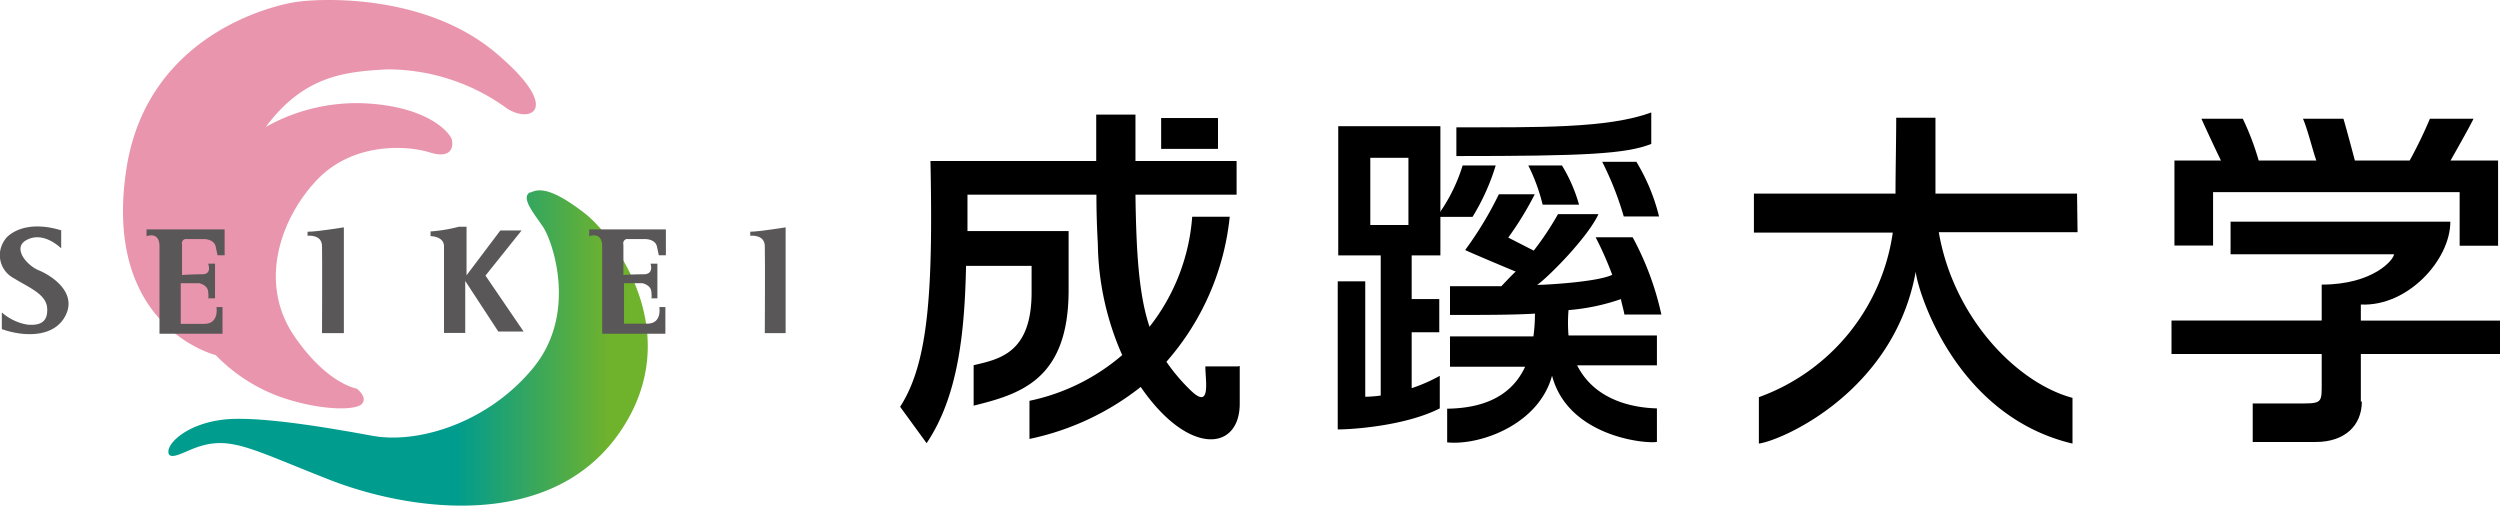
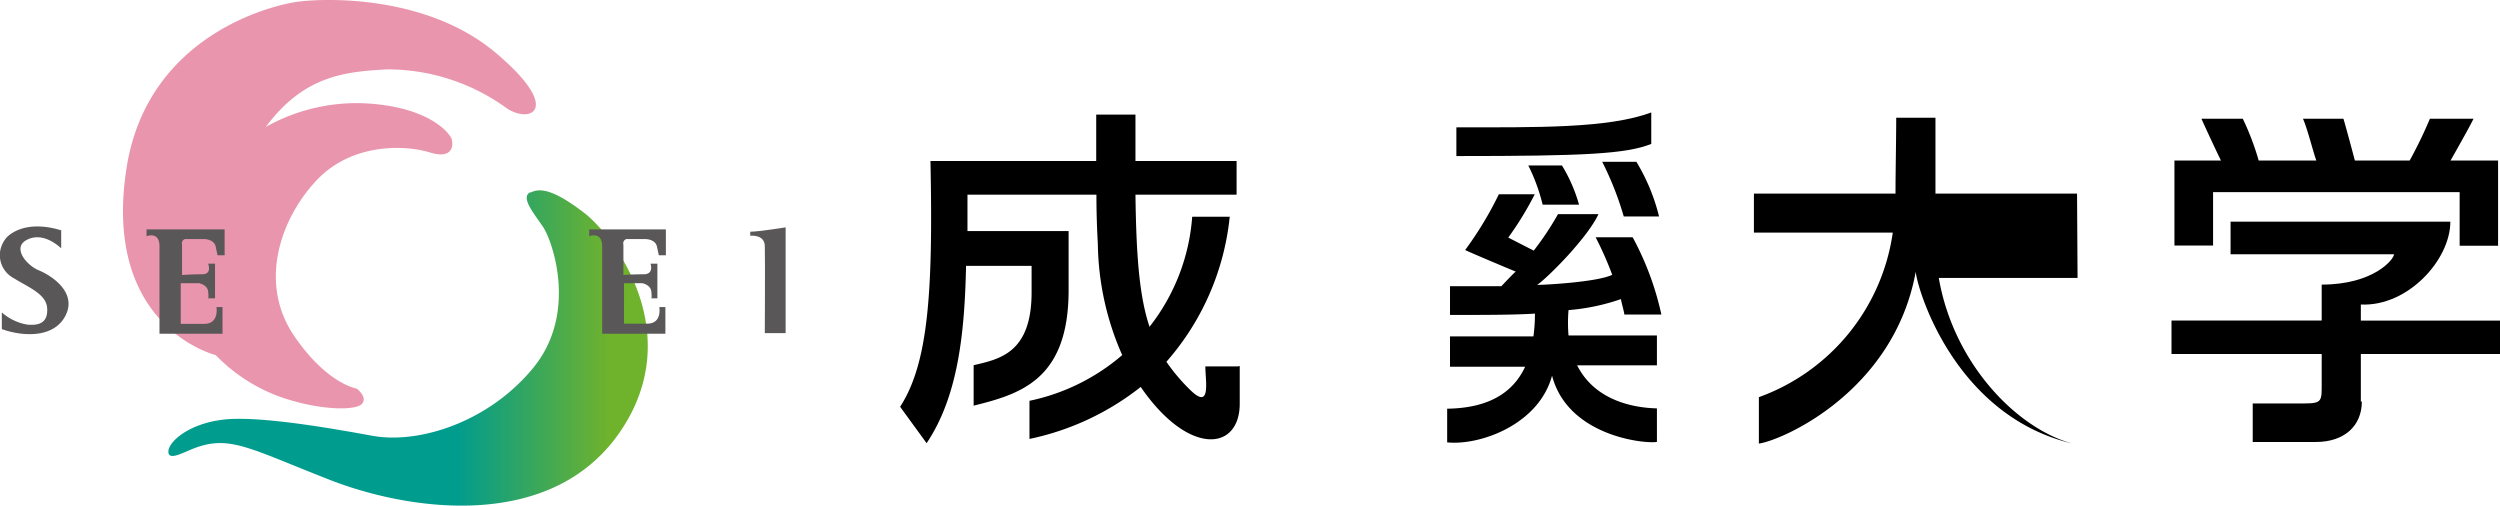
<svg xmlns="http://www.w3.org/2000/svg" width="247.19" height="49.99" viewBox="0 0 247.19 49.99">
  <defs>
    <style>.cls-1{fill:#e995ad;}.cls-2{fill:url(#名称未設定グラデーション);}.cls-3{fill:#595757;}</style>
    <linearGradient id="名称未設定グラデーション" x1="16.64" y1="15.58" x2="64.05" y2="15.58" gradientTransform="matrix(1, 0, 0, -1, 0, 49.98)" gradientUnits="userSpaceOnUse">
      <stop offset="0.6" stop-color="#009c8e" />
      <stop offset="0.92" stop-color="#6fb22c" />
    </linearGradient>
  </defs>
  <title>アセット 1</title>
  <g id="レイヤー_2" data-name="レイヤー 2">
    <g id="レイヤー_1-2" data-name="レイヤー 1">
      <path class="cls-1" d="M26.23,12.58a18.32,18.32,0,0,1,10.39-2.33c6,.45,7.91,3,8.05,3.54s.15,2-2.18,1.28-7.6-1-11.14,2.71S25.47,27.9,29.09,33.22c3.24,4.75,6.17,5.2,6.17,5.2s1.13.83.53,1.51-4.14.68-8.06-.68a16.84,16.84,0,0,1-6.4-4.14S10,32.34,12.53,16.5c2.11-13,14.3-16,17-16.34S42.19-.51,49,5.21s3.32,7.1,1,5.42A20.05,20.05,0,0,0,38.26,6.86c-4.14.23-8.21.6-12,5.72" />
      <path class="cls-2" d="M52.43,19c-1,.53.38,2.11,1.28,3.46s3.46,8.51-1,13.93-11.37,7.53-15.89,6.7S25.37,41.08,22,41.5s-5.35,2.18-5.35,3.16,1.59,0,2.64-.37c3.46-1.28,5.42.07,13.33,3.16s21.91,5.13,28.68-4.74S60.56,23.13,57.7,21c-2.08-1.59-3.41-2.18-4.35-2.18a2,2,0,0,0-.91.23" />
      <path class="cls-3" d="M6.05,22.83v1.73s-1.8-1.84-3.54-.76c-1.21.76.07,2.41,1.35,2.94s3.76,2.18,2.63,4.44S2.29,33.3.18,32.54V30.89a5.06,5.06,0,0,0,2.48,1.2c1.36.15,2.11-.3,2-1.66s-1.81-2-3.31-2.93A2.57,2.57,0,0,1,.3,24a2.51,2.51,0,0,1,.52-.68c1.36-1.13,3.39-1.13,5.27-.53" />
      <path class="cls-3" d="M14.49,22.68v.68s1.28-.53,1.28,1V33H22V30.36h-.6s.3,1.66-1.2,1.66H17.87V28h1.81s.83.15.9.82,0,.68,0,.68h.68V26.07h-.68S21,27.12,20,27.12s-2,.07-2,.07v-3a.44.44,0,0,1,.29-.55.39.39,0,0,1,.15,0h1.77s1,0,1.13.8l.17.8h.7V22.68Z" />
      <path class="cls-3" d="M74.18,22.91v.4s1.4-.17,1.44,1,0,8.63,0,8.63h2.06V22.48s-2.66.43-3.5.43" />
-       <path class="cls-3" d="M42.57,22.88v.47s1.33,0,1.33,1v8.57H46V27.78l3.27,5h2.5L48,27.25l3.57-4.46h-2.1l-3.34,4.43v-4.8h-.76a15.57,15.57,0,0,1-2.73.46" />
      <path class="cls-3" d="M58.26,22.68v.68s1.28-.53,1.28,1V33h6.25V30.36h-.6S65.49,32,64,32h-2.3V28h1.8s.83.15.9.82,0,.68,0,.68H65V26.07h-.68s.38,1.05-.68,1.05-2,.07-2,.07v-3a.44.44,0,0,1,.29-.55.39.39,0,0,1,.15,0h1.76s1,0,1.13.8l.17.8h.7V22.68Z" />
-       <path class="cls-3" d="M30.41,22.91v.4s1.4-.17,1.43,1,0,8.63,0,8.63H34V22.48s-2.67.43-3.5.43" />
-       <path d="M205.37,19.14h-14v-7.5h-3.88c0,2.08-.07,5.47-.07,7.5h-14V23h13.73a20.35,20.35,0,0,1-13.24,16.27v4.59c2.35-.33,13.38-5.18,15.51-17,.16,1.8,3.88,14.25,15.5,17V39.34c-5.51-1.48-11.77-7.93-13.22-16.38h13.72Z" />
+       <path d="M205.37,19.14h-14v-7.5h-3.88c0,2.08-.07,5.47-.07,7.5h-14V23h13.73a20.35,20.35,0,0,1-13.24,16.27v4.59c2.35-.33,13.38-5.18,15.51-17,.16,1.8,3.88,14.25,15.5,17c-5.51-1.48-11.77-7.93-13.22-16.38h13.72Z" />
      <path d="M246.75,15.87H242.3c.57-1,2-3.53,2.27-4.13h-4.31a43.75,43.75,0,0,1-2,4.13h-5.42c-.23-.87-.88-3.3-1.13-4.13h-4c.48,1.1,1,3.28,1.32,4.13h-5.7a26.39,26.39,0,0,0-1.57-4.13h-4.09c.28.65,1.5,3.27,1.93,4.13H215v8.41h3.82V19h24.38v5.3H247V15.87Z" />
-       <rect x="114.81" y="11.67" width="5.62" height="3.05" />
      <path d="M144,15.43V12.59c8.08,0,15,.11,19.27-1.47v3.11c-2.51,1-6.66,1.2-19.27,1.2" />
      <path d="M158.42,16h3.38a19.34,19.34,0,0,1,2.24,5.4h-3.49a30.93,30.93,0,0,0-2.13-5.4" />
      <path d="M151.11,16.36h3.33a15.38,15.38,0,0,1,1.69,3.88h-3.6a18.06,18.06,0,0,0-1.42-3.88" />
-       <path d="M144.61,16.36h3.28a21.69,21.69,0,0,1-2.29,5.08h-3.55a16.78,16.78,0,0,0,2.57-5.08" />
      <path d="M155.1,30.66a20.79,20.79,0,0,0,5.18-1.09c0,.22.28,1.1.33,1.53h3.66a28.94,28.94,0,0,0-2.84-7.64h-3.66a34,34,0,0,1,1.64,3.71c-1.42.71-6.61,1-7.42,1,1.09-.76,5-4.69,6.06-7h-4a29,29,0,0,1-2.4,3.61l-2.52-1.29a31.84,31.84,0,0,0,2.62-4.28H148.2a35.1,35.1,0,0,1-3.33,5.51c.17.11,4.64,2,5,2.13-.27.22-1.42,1.45-1.42,1.45h-5.08v2.84c3.49,0,6.22,0,8.4-.13a17,17,0,0,1-.15,2.25h-8.25v3h7.43c-1.06,2.28-3.24,4.09-7.71,4.15v3.33c3.22.33,9.06-1.74,10.37-6.6,1.58,6.06,9.33,6.77,10.37,6.55V40.38c-3-.08-6.32-1.13-7.89-4.26h7.89V33.17h-8.74a15,15,0,0,1,0-2.51" />
-       <path d="M139.26,22.25h-3.77V15.6h3.77Zm3.16,3V12.48h-10.1V25.25h4.2V39.11a12.8,12.8,0,0,1-1.53.12V27.82h-2.72V42.46c1.63,0,6.77-.39,10.09-2.08V37.16a16.05,16.05,0,0,1-2.78,1.22V32.85h2.73V29.57h-2.73V25.25Z" />
      <path d="M122.4,36.23h-3.22c0,1.42.6,4.37-1.47,2.35a18.33,18.33,0,0,1-2.38-2.81,25.64,25.64,0,0,0,6.26-14.34h-3.71a19.94,19.94,0,0,1-4.22,10.88c-1-3-1.31-6.91-1.39-13.06h10V15.92h-10V11.33h-3.88v4.59H92c.27,13.05-.22,20-3,24.3l2.62,3.6c3.09-4.6,3.76-10.8,3.9-17.53H102c0,1.31,0,1.83,0,2.62,0,6-3.17,6.6-5.73,7.2v4c4.64-1.15,9.39-2.57,9.39-11.42V22.85h-10v-3.6h12.75c0,1.8.06,3.42.14,4.86a28,28,0,0,0,2.41,11,20.45,20.45,0,0,1-9.17,4.52V43.4a26.45,26.45,0,0,0,11-5.14c4.7,6.85,9.79,6.38,9.79,1.64,0-1,0-2.07,0-3.71" />
      <path d="M233.43,39.72V35h13.76V31.7H233.43V30.11c4.64.22,8.85-4.42,8.85-8.19H220.55v3.22h16.16c0,.49-2,3-7.15,3v3.55H214.71V35h14.85v2.89c0,1.74.06,2-1.69,2h-5.13V43.7H229c2.78,0,4.53-1.58,4.53-4" />
    </g>
  </g>
</svg>